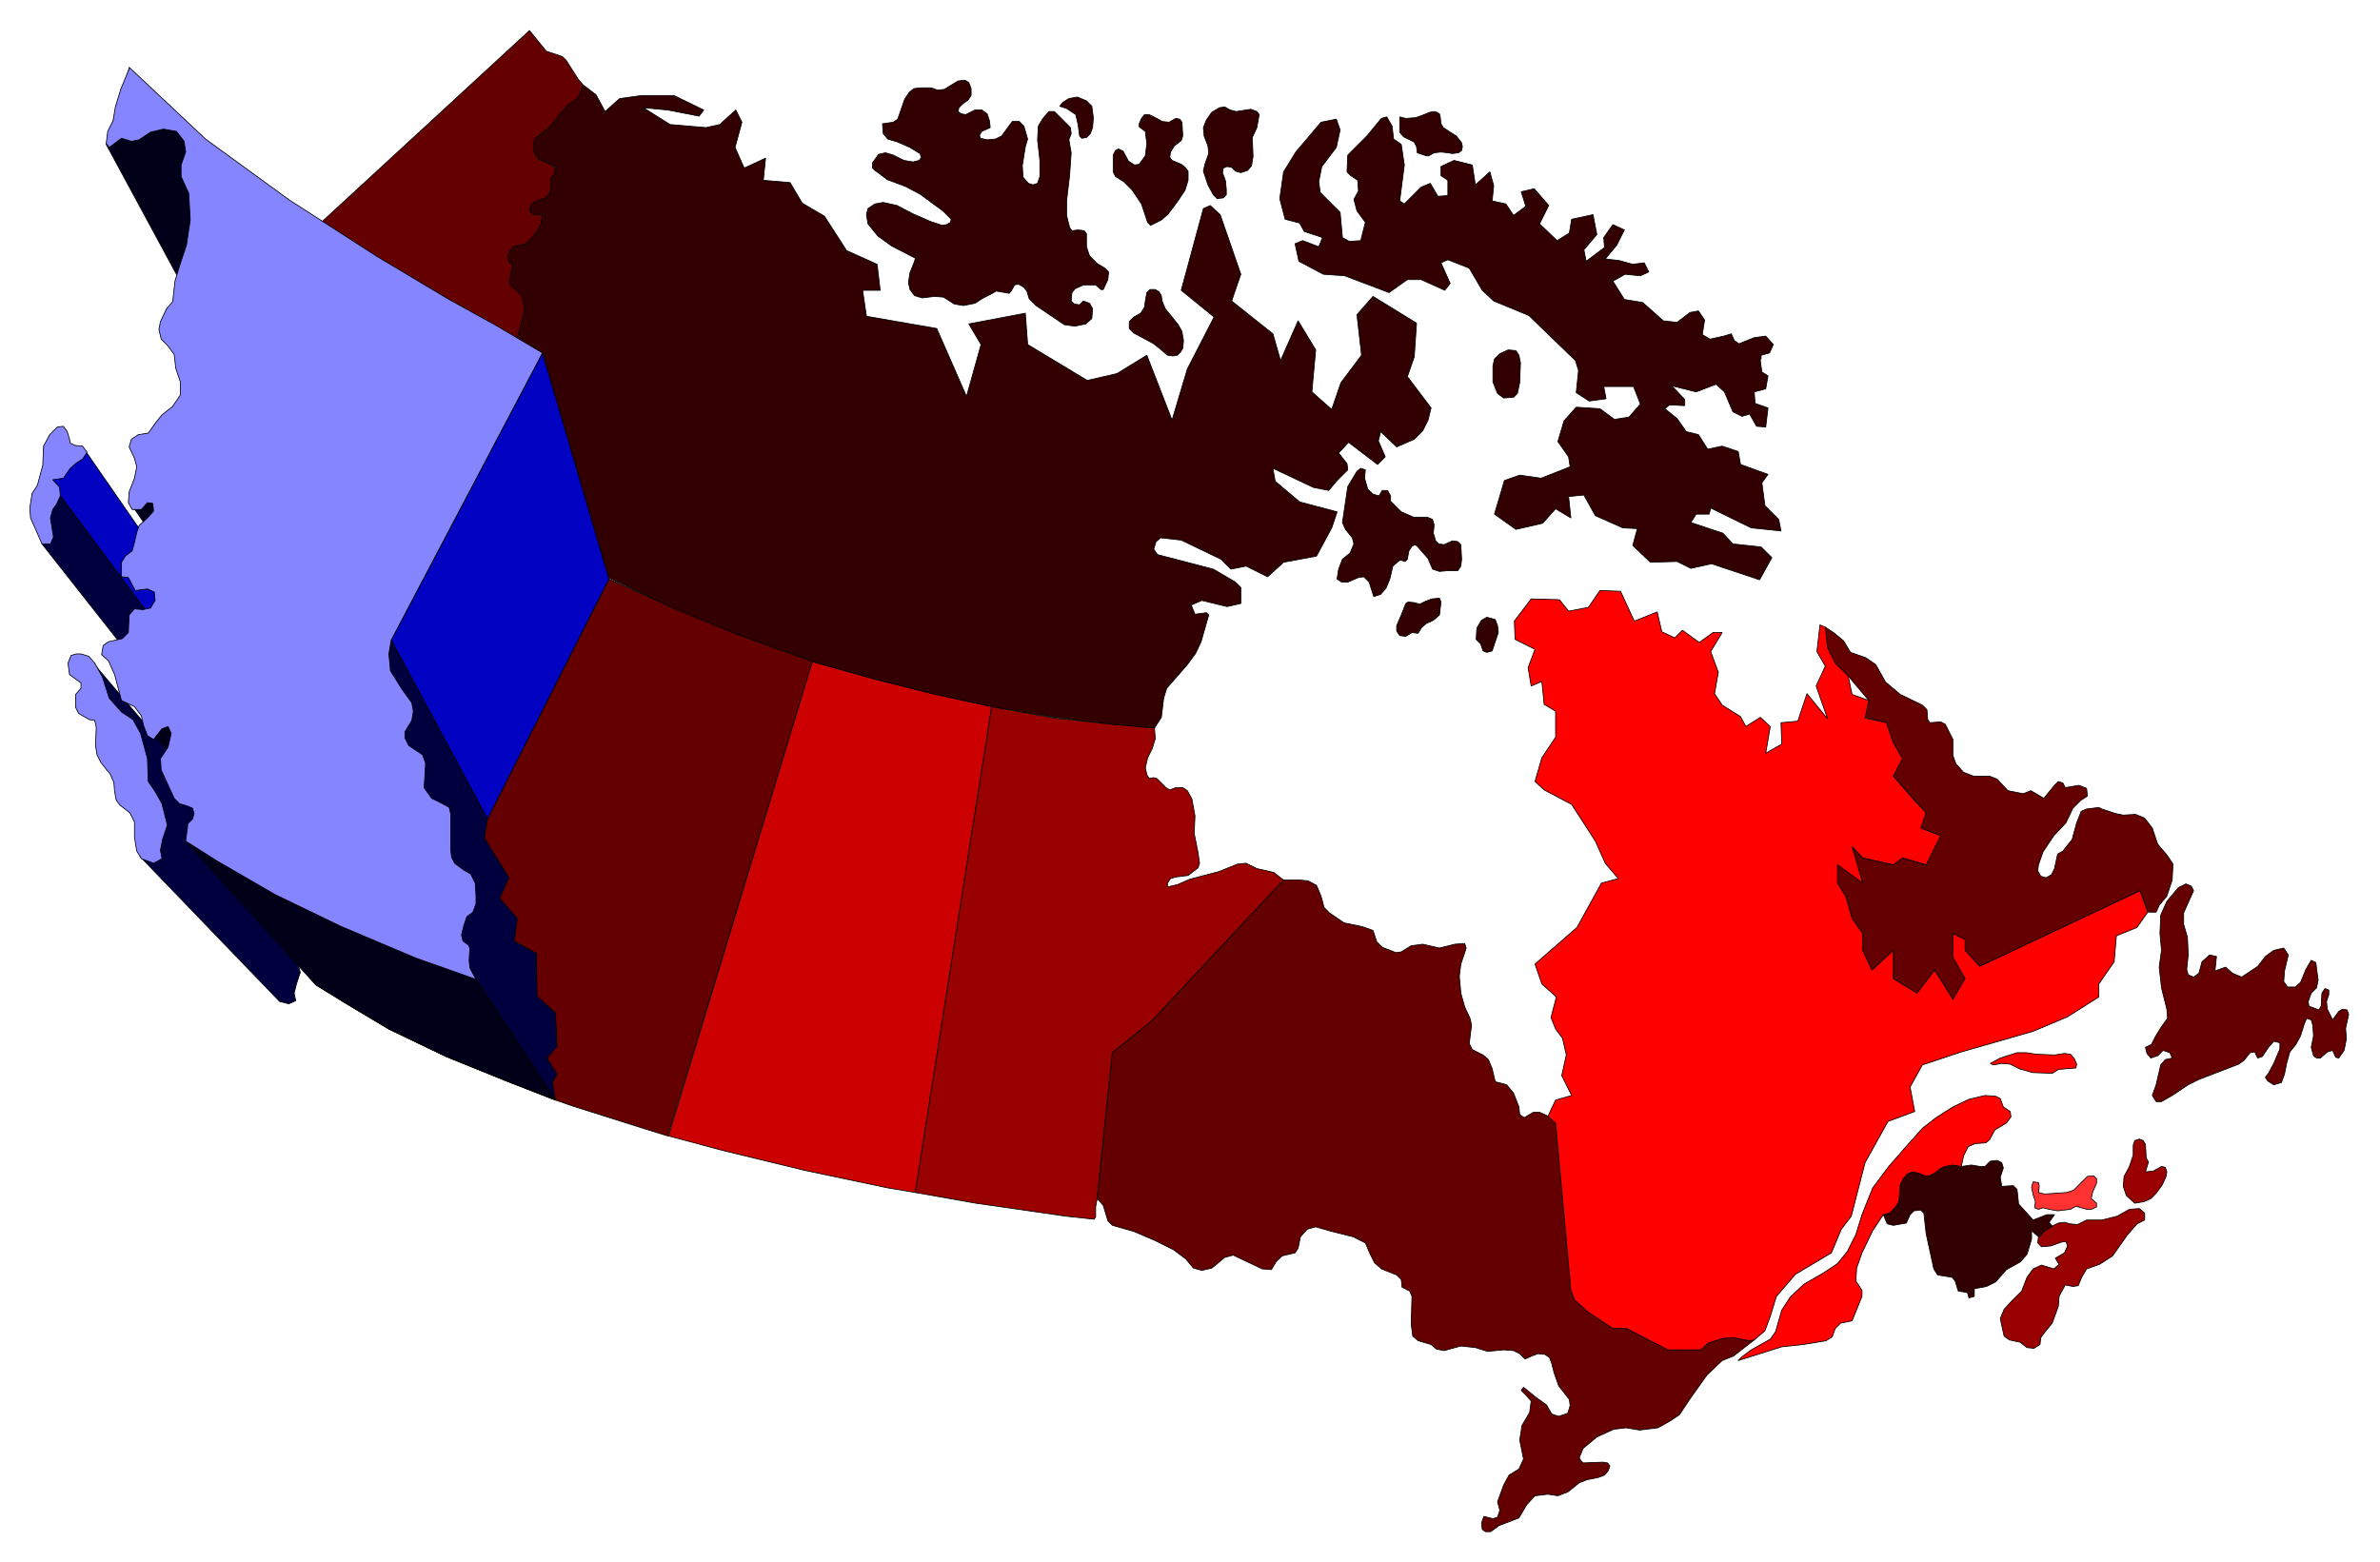
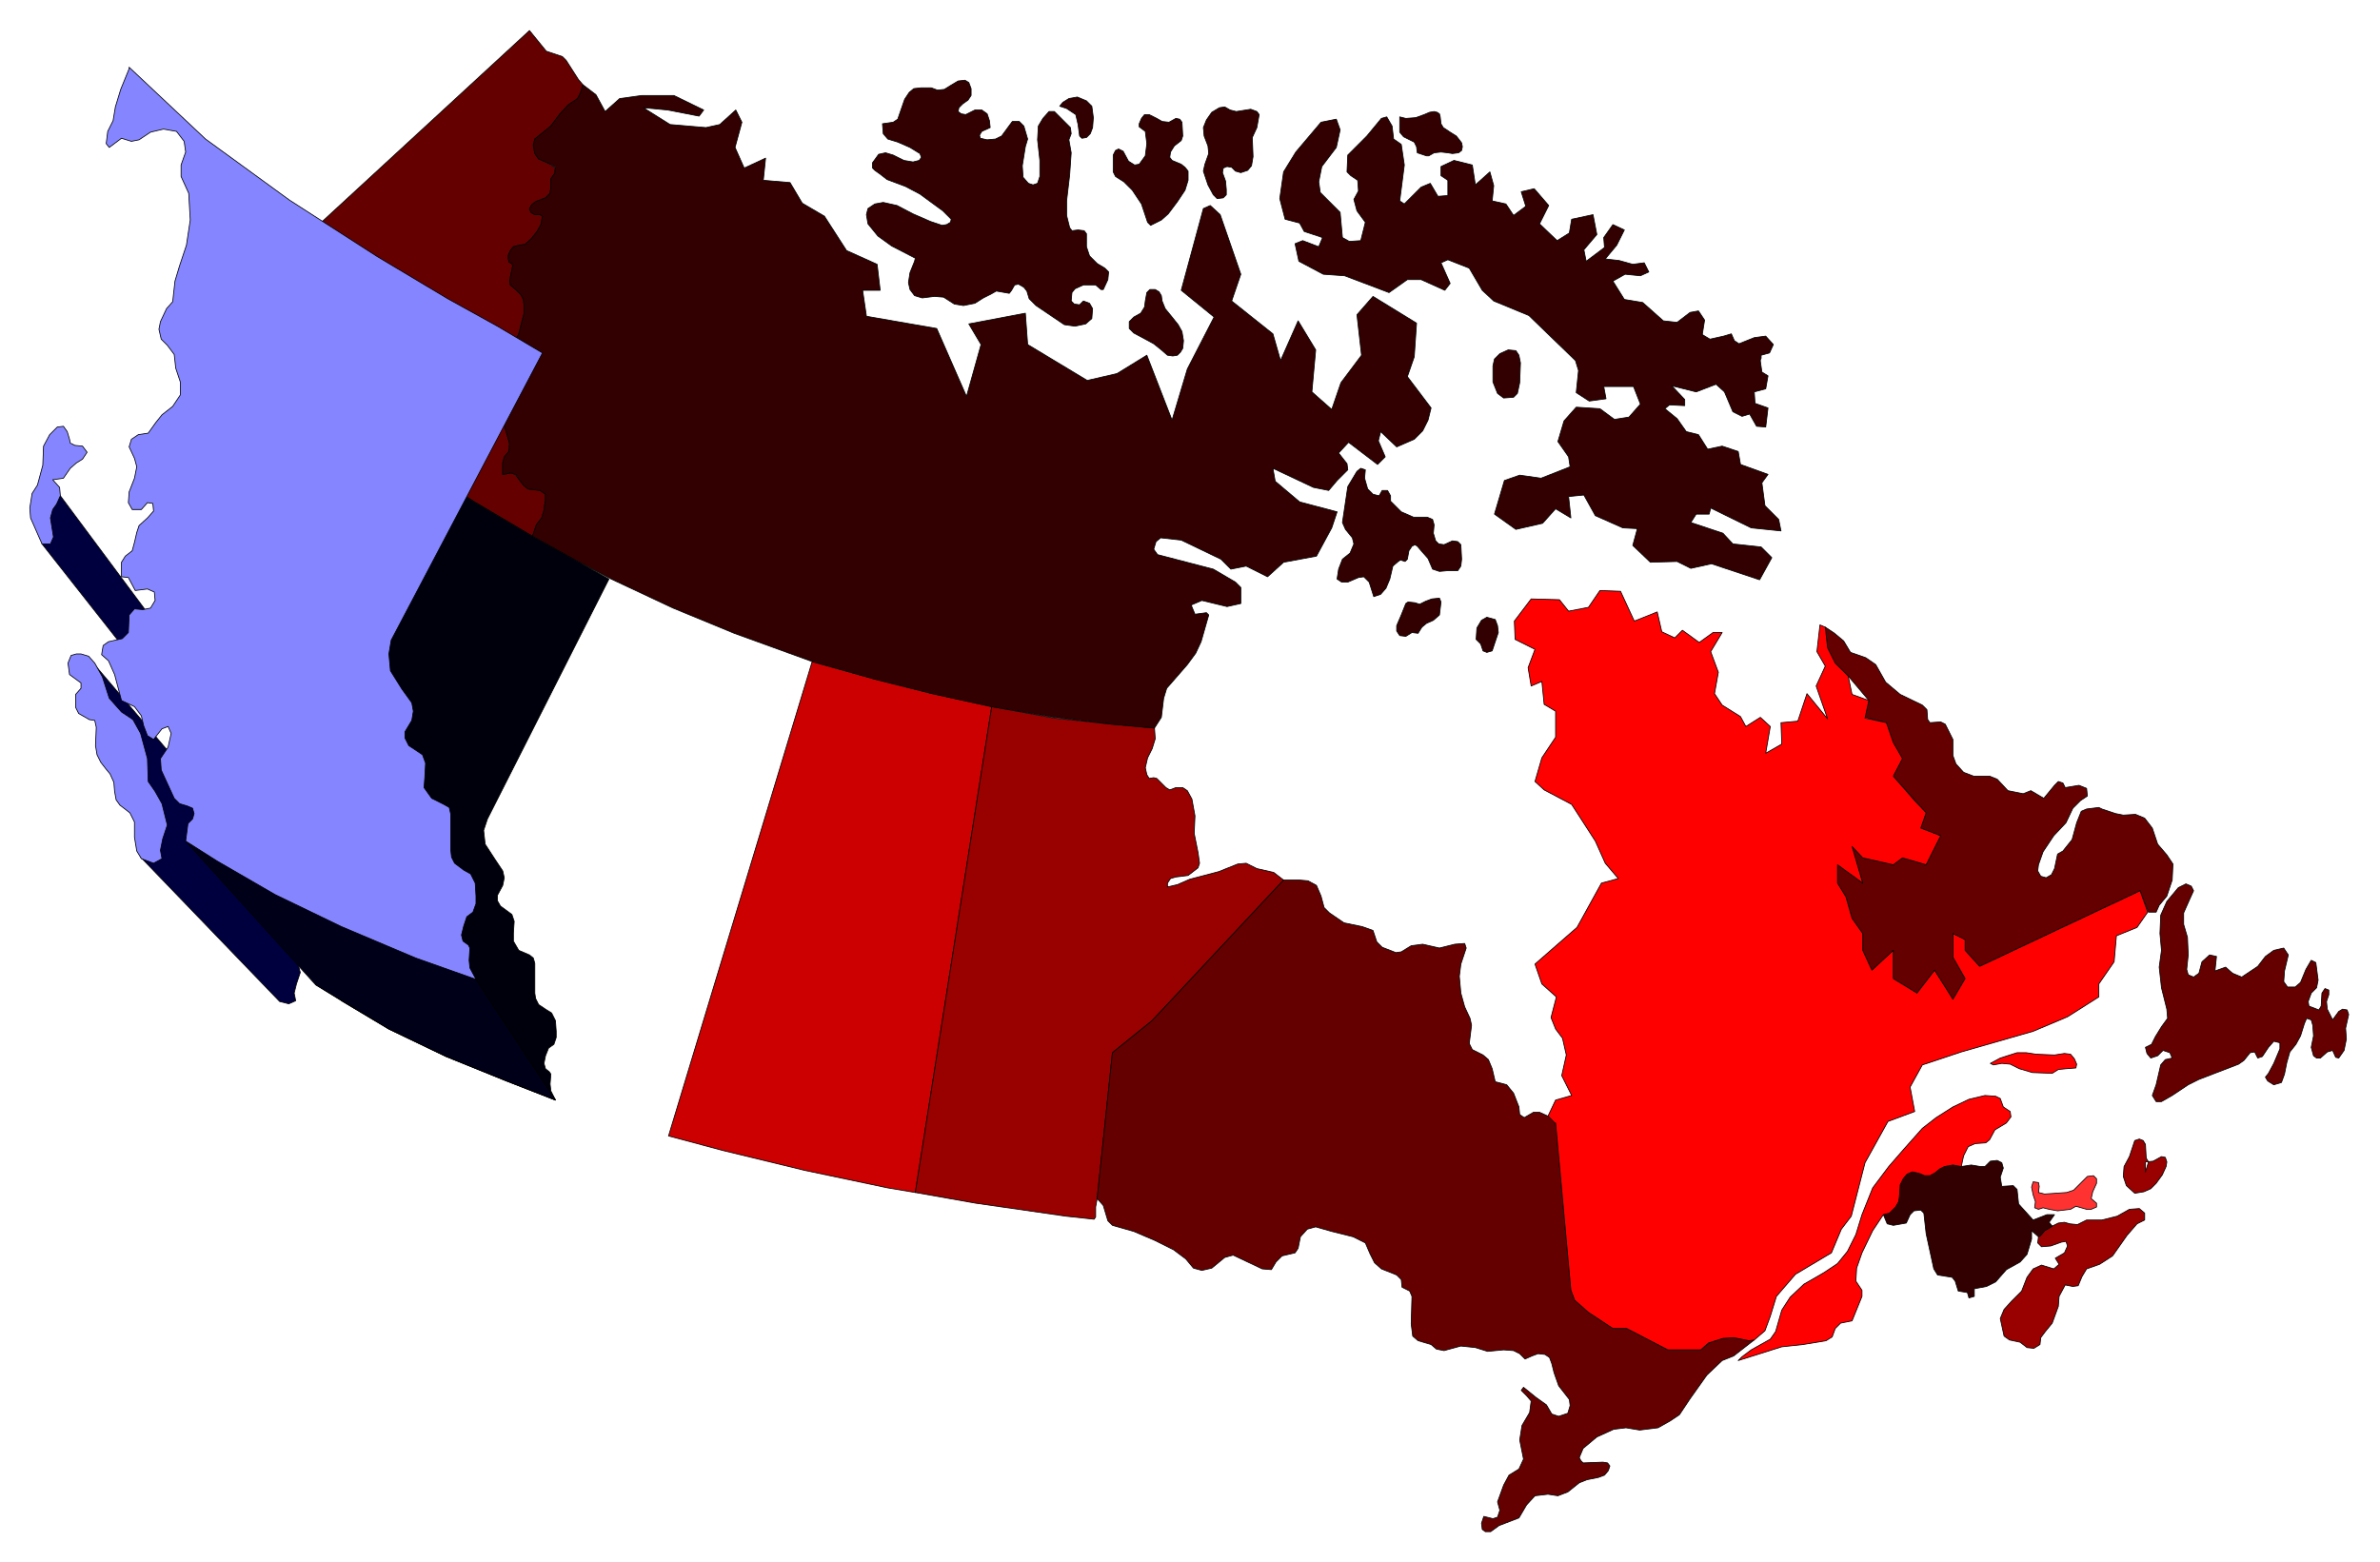
<svg xmlns="http://www.w3.org/2000/svg" width="493.465" height="323.96" fill-rule="evenodd" stroke-linecap="round" preserveAspectRatio="none" viewBox="0 0 3115 2045">
  <style>.pen0{stroke:#000;stroke-width:1;stroke-linejoin:round}.brush2{fill:#650000}.brush4{fill:#900}.brush5{fill:#320000}.brush6{fill:red}.brush8{fill:#000019}.brush9{fill:#0202c2}.brush10{fill:#00003f}.brush11{fill:#8585ff}</style>
  <path d="m2663 1581 1-8-3-9-2-10 2-7 7 1 1 5-1 8 8 2 29-2 9-3 10-10 8-8 8-1 4 4v6l-5 11-2 9 7 6v5l-7 3h-6l-14-4-7 4-17 2-11-2-8-2-6 2-5-2z" class="pen0" style="fill:#ff3232" />
  <path d="m352 451 5-14 3-22-3-7-9 6h-10l-10-1-10-6-4-9-3-6L693 40l22 27 21 7 5 5 16 25 6 7h0l-3 10-4 8-12 8-11 12-13 17-20 16-2 8 2 11 5 7 15 7 7 5-1 7-5 7v11l-1 8-6 6-13 5-5 4-3 6 2 4 5 3h7l3 2-2 11-5 9-8 10-8 7-7 1-8 2-4 5-3 7 1 8 4 2 1 3-4 20 1 5 7 6 7 7 3 6 1 8v10l-7 27-2 4-4 2-7 2-8 14 2 10 4 8-1 8-6 13-8 5-3 6-2 14 1 5 4 1 9-1 2 6-1 7-1 9 8 27 1 4-1 10-6 8-2 7v15l6-1 5-1 5 2 5 6 6 8 6 5 8 1 8 1 7 5v6l-2 15-3 10-7 9-5 15-76-45-95-62-92-66-82-78z" class="pen0 brush2" />
  <path d="m1063 866-188 621 71 19 107 26 109 23 36 6 100-636h0l-77-17-76-19-82-23z" class="pen0" style="fill:#c00" />
  <path d="m1298 925-100 636 79 14 118 17 37 4 2-3v-13l2-11 20-191 52-42 172-184h0l-13-10-22-5-14-7-11 1-25 10-38 10-16 7-13 3v-5l4-6 7-2 16-2 13-10 2-6-2-14-5-25 1-23-4-22-6-11-6-4h-9l-8 3-5-3-12-12-4-1-6 1-3-5-2-9 3-13 6-12 4-13-1-14h0l-55-5-76-8-82-15z" class="pen0 brush4" />
  <path d="m2026 1461-11-5h-8l-12 7-6-4-1-10-7-18-9-11-15-4-4-17-5-12-7-6-14-7-4-8 3-24-2-9-7-15-5-18-2-22 2-16 7-21-2-6-13 1-20 5-22-5-15 2-13 8-7 1-18-7-7-7-5-15-14-5-24-5-19-13-7-7-4-15-6-14-11-6-11-1h-21 0l-172 184-52 42-20 191 8 9 6 20 6 6 28 8 28 12 24 12 16 12 10 12 11 3 13-3 17-14 11-3 38 18 12 1 6-10 8-8 17-4 4-6 3-15 9-10 11-3 21 6 28 7 16 8 6 14 6 12 9 8 20 8 6 6 1 10 10 5 3 7-1 36 2 16 7 6 17 5 7 6 10 2 22-6 19 2 16 5 21-2 13 1 8 4 7 7 9-4 8-3 9 1 6 4 3 8 3 12 6 17 14 18 1 8-3 10-12 4-9-3-7-12-14-10-16-13-3 4 7 7 6 7-2 15-10 17-3 19 5 25-6 13-13 8-7 13-8 22h0l3 11-3 9-6 2-12-3-3 9 1 8 4 3h7l11-8 26-10 10-17 11-12 17-2 13 2 13-5 15-12 10-4 15-3 8-3 5-6 2-6-3-4-6-1-26 1-3-3-2-4 5-12 18-15 22-10 16-2 18 3 24-3 16-9 12-8 14-21 22-31 20-19 15-6 27-21-7 1-20-4-14 1-18 6-11 9h-43l-54-28h-18l-32-21-18-16-5-13-20-219-10-9z" class="pen0 brush2" />
-   <path d="m2808 1534 4-13-3-5-1-18-3-5-5-2-6 2-2 6v13l-5 15-7 13-1 13 4 12 11 10 12-2 9-4 7-7 8-11 5-11 1-6-2-6-5-1-11 6-10 1zm-140 85-1 8 5 5 12-1 14-5 6-1 2 6-4 9-12 7 5 8-7 6-16-5-11 5-8 11-7 18-13 13-10 11-5 12 5 23 7 5 14 3 9 7 9 1 8-5 1-9 6-8 9-11 8-22 1-13 8-15 10 2 7-1 5-12 6-10 17-6 17-11 19-27 13-15 10-5v-9l-7-6-13 1-16 9-20 5h-20l-12 6-10-1-7-2-8 1-8 4h0l-3 2-7 4-5 6-3 2z" class="pen0 brush4" />
+   <path d="m2808 1534 4-13-3-5-1-18-3-5-5-2-6 2-2 6l-5 15-7 13-1 13 4 12 11 10 12-2 9-4 7-7 8-11 5-11 1-6-2-6-5-1-11 6-10 1zm-140 85-1 8 5 5 12-1 14-5 6-1 2 6-4 9-12 7 5 8-7 6-16-5-11 5-8 11-7 18-13 13-10 11-5 12 5 23 7 5 14 3 9 7 9 1 8-5 1-9 6-8 9-11 8-22 1-13 8-15 10 2 7-1 5-12 6-10 17-6 17-11 19-27 13-15 10-5v-9l-7-6-13 1-16 9-20 5h-20l-12 6-10-1-7-2-8 1-8 4h0l-3 2-7 4-5 6-3 2z" class="pen0 brush4" />
  <path d="m2901 1252-2 19 14-5 9 8 12 5 21-14 10-13 11-8 13-3 6 9-5 21-1 14 5 7h10l7-6 7-17 7-12 6 3 3 23-2 10-7 7-4 11 1 6 13 5 3-5 1-17 4-6 5 2v6l-3 9 1 10 7 14 8-11 5-3 6 1 2 6-4 18 1 14-3 15-7 10-4-1-4-9-7 2-9 8h-5l-4-3-3-11 3-15-1-14-2-7-6-2-3 7-5 16-6 11-8 10-4 14-3 15-4 11-10 3-8-5-3-5 4-5 7-13 8-19v-8l-8-2-7 8-8 12-6 2-4-8-6 1-8 10-7 5-52 20-14 7-21 14-14 8h-7l-5-8 5-14 6-26 6-7 9-2-3-7-9-3-7 7-9 3-5-6-2-8 8-4 5-10 8-13 8-11-1-12-7-28-3-27 3-22-2-22 1-24 8-18 15-18 10-5 7 3 3 6-5 11-8 18v15l5 17 1 23-2 19 2 7 7 3 7-5 4-15 10-9 9 2zm-89-58h10l4-9 10-12 7-21 1-21-8-12-12-14-7-21-10-13-12-5-16 1-10-2-18-6-4-2-16 2-7 3-6 15-6 22-12 15-7 4-4 19-4 8-7 4-7-2-4-7 1-8 6-17 14-21 16-17 9-19 10-10 9-6-1-10-10-4-18 3-3-6-6-2-5 5-14 17-17-10-10 4-20-4-14-15-10-4h-21l-13-5-10-11-4-11v-21l-10-20-6-3-14 1-3-4-1-13-6-6-29-14-19-16-13-23-13-9-20-7-9-15-12-10-12-8 3 27 10 20 17 17 27 32-5 22 28 7 9 26 12 21-12 23 43 48-7 20 26 10-19 38-31-9-12 9-40-9-14-15 14 48-33-24v24l11 18 8 28 14 20v22l12 26 28-26v37l31 19 23-30 24 38 16-27-16-28v-31l15 8 1 14 19 21 210-99 11 28z" class="pen0 brush2" />
  <path d="m2465 1590 5 12 8 2 17-3 5-11 5-5 9-1 4 4 3 27 10 46 5 8 19 3 4 5 4 13 12 2 2 7 7-2v-10l16-3 12-6 14-16 18-10 9-10 6-20v-11l9 8 3-2 5-6 7-4 3-2h0l-4-5 7-10h-10l-18 7-19-21-2-19-5-5-15 1-2-12 4-12-2-7-6-3-9 1-7 7h-6l-12-2-13 2h0l-11-2-11 2-6 3-6 5-7 4h-7l-7-3-9-2-7 3-5 6-4 8-1 15-1 7-4 7-8 8-8 2z" class="pen0 brush5" />
  <path d="m2465 1590 8-2 8-8 4-7 1-7 1-15 4-8 5-6 7-3 9 2 7 3h7l7-4 6-5 6-3 11-2 11 2h0l3-14 6-12 9-4 14-1 5-4 7-13 15-9 6-8-1-7-9-6-4-11-6-3-14-1-21 5-21 10-22 14-18 14-24 27-20 23-21 28-14 35-8 26-11 22-13 16-18 12-26 15-18 17-11 17-8 28-7 10-25 14-12 9-5 5 57-18 28-3 30-5 8-5 4-11 7-7 15-3 13-32v-8l-8-12 1-17 7-20 14-29 14-21zm140-198 13-7 22-7h12l13 2 24 1 13-2 8 1 5 6 3 7-1 5-13 1-10 1-8 5-26-1-17-5-12-6-11-1-11 2-4-2z" class="pen0 brush6" />
  <path d="m2004 784 37 1 12 15 26-5 15-22 27 1 18 39 30-12 6 26 17 8 10-10 22 16 18-13h12l-15 25 10 27-5 28 10 15 24 15 7 13 19-12 13 12-6 35 21-12-1-28 22-2 12-36 27 33-15-43 12-26-11-19 4-35 7 3 3 27 10 20 17 17 5 24 22 8-5 23 28 6 9 26 12 21-12 23 27 31 16 17-7 20 26 10-19 38-31-9-12 9-40-9-14-15 14 48-33-24v24l11 18 8 28 14 20v22l12 26 28-26v37l31 19 23-30 24 38 16-27-16-28v-31l16 8v14l19 21 210-99 10 28-14 20-27 11-3 34-20 29v17l-41 26-45 19-94 27-51 17-16 29 6 32-35 13-30 54-18 70-13 17-13 31-47 28-25 29-8 26-7 19-14 12-7 1-20-4-14 1-19 6-10 9h-43l-54-28h-18l-32-21-18-16-5-13-20-219v1l-10-10 10-21 21-6-13-26 6-27-5-22-9-12-6-15 7-27-19-17-9-26 24-21 31-27 32-58 22-6-17-20-13-29-31-48-36-19-12-11 9-31 18-27v-34l-15-9-3-30-14 6-4-24 9-24-26-13-1-24 22-29z" class="pen0 brush6" />
  <path d="M1832 153v20l5 6 8 4 6 3 3 6 1 8 12 4h3l7-4 9-1 9 1 6 1 8-1 4-3 1-5-1-5-3-4-4-5-8-5-9-6-3-5-1-9-1-4-3-2-4-1-6 1-7 3-11 4-13 1-8-2zm-388 226 6-13 1-10-5-5-10-6-10-10-4-12v-17l-3-4-8-1-8 1-3-4-4-16v-19l4-34 2-29-3-17 3-8-1-8-21-21h-7l-8 9-6 10-1 18 3 27v21l-3 9-6 2-6-2-7-8-1-15 4-25 3-10-5-17-6-6h-9l-3 4-11 15-8 4-11 1-9-2-1-4 3-5 11-5-1-9-3-9-7-5h-9l-12 6-6-1-4-3 1-5 5-5 7-5 4-6v-9l-3-8-5-3-9 1-10 6-8 5-9 1-8-3h-14l-9 1-6 5-6 9-9 26-6 4-14 2 1 13 6 7 13 4 16 7 13 8 2 5-3 4-8 2-12-2-14-7-10-3-9 2-8 11v7l3 3 7 5 9 7 24 9 19 10 30 22 11 11-1 4-5 3-6 1-15-5-23-10-21-11-18-4-11 2-9 6-2 8 2 12 13 16 18 13 31 16-1 4-6 15-2 13 2 9 6 8 10 3 16-2 12 1 14 9 12 2 15-3 11-7 10-5 7-4 17 3 3-4 4-7 5-1 7 4 4 5 3 10 9 9 37 25 14 2 14-3 8-7 1-13-4-7-8-3-5 5-7-1-4-4 1-11 4-5 11-5h16l7 6h3zm-57-240 4-5 8-5 11-2 12 5 7 7 2 15-1 13-3 8-5 5-6 1-3-3-2-15-3-13-12-8-9-3zm119 156-4-4-8-24-12-18-11-11-11-7-3-6v-22l3-6 4-2 6 3 7 13 8 5 6-1 8-11 2-16-2-16-8-6v-4l3-7 4-5h6l10 5 7 4 9 1 9-5 5 1 3 4 1 18-2 6-9 7-5 8-1 7 3 4 12 5 5 4 4 5v12l-4 13-10 15-12 16-9 8-14 7zm-22 141-6-6v-9l6-6 9-5 5-8 1-8 2-11 4-4h7l5 3 3 5 1 7 4 10 9 11 8 10 5 9 2 12-1 10-3 5-4 4-6 1-7-1-8-7-10-8-11-6-15-8zm104-181-7-13-6-18 2-9 5-14-1-10-5-13-1-11 4-10 7-10 10-6 7-1 7 4 8 2 19-3 8 3 3 4-3 17-6 13 1 25-2 12-5 6-9 3-7-2-5-5-6-1-5 2-1 6 4 11 1 11v7l-4 4-8 1-5-5zm400 210-4-6-10-1-11 5-7 7-2 9v21l6 15 8 6 13-1 5-5 3-14 1-26-2-10zm-201 150-6-2-5 4-12 20-7 47 4 9 9 11 2 8-5 12-10 8-5 13-2 13 6 4h8l14-6 7-1 7 7 6 19 9-3 7-8 5-12 4-17 7-6 3-2 6 2 3-3 2-11 4-6 4-2 3 2 6 7 8 9 6 14 9 3 11-1h13l4-6 1-9-1-19-4-4-7-1-11 5-7-1-4-4-3-10 1-11-2-7-7-3h-18l-16-7-14-14v-7l-4-7h-7l-4 7-8-2-7-7-4-14 1-11zm97 168-10 1-8 3-8 4-6-2-9-1-3 2-6 15-6 14v7l4 6 8 1 8-5 8 1 5-8 6-5 9-4 8-7 2-17-2-5zm62 71 7-2 8-24-1-9-3-8-11-3-7 4-6 10-1 15 6 6 3 9 5 2z" class="pen0 brush5" />
  <path d="m763 111-3 10-4 8-12 8-11 12-12 16-21 17-2 8 2 11 5 7 16 7 6 4-1 8-5 7v11l-1 8-6 6-13 5-5 4-3 5 2 5 5 3h7l3 2-2 11-5 9-8 10-8 7-7 1-8 2-4 5-3 7 1 8 4 2 1 3-4 20 1 5 7 6 7 7 3 6 1 8v10l-7 27-2 4-4 2-7 1-8 15 2 10 4 8-1 8-6 12-8 6-3 6-2 14 1 5h13l2 6-1 7-1 9 8 27 1 4-1 10-6 7-2 8v15l6-1 5-1 6 2 4 6 6 8 6 5 8 1 8 1 7 5v6l-2 15-3 10-7 9-5 15h0l54 30 49 26 81 38 80 33 102 37 82 23 75 19 78 17 82 14 76 9 55 5 9-14 3-25 4-13 27-31 11-15 7-15 10-35-3-3-15 2-5-12 14-6 33 8 18-4v-21l-7-7-29-17-73-19-5-7 3-10 6-5 27 3 52 25 13 13 20-4 28 14 21-19 43-8 20-37 7-21-49-13-32-27-3-17 53 25 20 4 11-13 14-14-1-8-11-14 13-14 38 29 10-10-9-21 3-12 21 20 23-10 11-11 7-14 4-16-31-41 9-26 3-44-57-35-21 24 6 53-27 36-12 35-26-23 5-55-23-38-23 52-10-35-54-43 12-35-27-78-13-12-9 4-29 107 43 35-35 68-20 67-33-85-39 24-39 9-78-47-3-41-74 14 16 27-19 68-39-89-92-16-5-34h23l-4-34-40-18-29-45-29-17-16-27-35-3 3-29-28 13-12-27 9-33-8-16-21 19-18 4-47-4-35-22 32 3 41 8 6-8-39-19h-42l-29 4-19 17-12-22-17-13z" class="pen0 brush5" />
  <path d="m1749 156 5 14-5 23-19 25-4 20 2 14 26 26 3 33 9 5 15-1 6-24-11-15-4-15 6-11-1-14-9-6-5-5 1-22 25-25 19-23 7-2 7 12 2 17 10 7 4 27-6 47 6 4 22-22 12-5 10 17 13-1v-20l-9-6v-12l17-8 24 6 4 26 19-17 5 18-2 20 18 4 10 15 16-12-6-19 17-4 19 22-12 24 23 22 16-10 3-18 28-6 5 26-17 20 3 15 24-18-1-13 12-17 15 7-10 20-15 18 18 2 18 5 15-2 6 12-11 5-20-2-16 9 15 24 24 4 27 24 18 2 17-13 11-2 8 12-3 19 10 6 18-4 10-3 4 9 6 4 20-8 15-2 10 11-5 11-11 3v4l-1 2v2l2 14 8 5-3 17-15 4 1 15 17 6-3 25-12-1-9-16-10 3-12-6-11-26-11-10-26 10-32-8 17 18v8l-20-1-6 5 16 13 12 17 16 4 12 19 19-4 21 7 3 17 36 13-8 11 4 30 18 18 3 15-39-4-53-26-2 8h-17l-7 11 42 14 13 14 37 4 14 14-16 29-63-21-27 6-18-9-35 1-23-22 6-22-19-1-36-16-15-27-20 2 3 28-20-12-17 19-35 8-28-20 13-44 20-7 28 4 38-15-2-13-14-20 8-27 16-18 31 2 19 14 19-3 15-17-9-23h-39l3 16-22 3-17-11 3-29-4-13-61-59-46-19-15-14-17-29-28-11-9 4 12 27-7 9-31-14h-18l-24 17-58-22-28-2-32-17-5-23 10-4 21 8 5-12-24-8-6-11-19-5-7-27 5-35 16-26 33-39 20-4z" class="pen0 brush5" />
  <path d="m727 1440-64-25-79-32-75-36-62-37-34-21 2-18 6-5 1-6-2-5-6-3-8-2-6-6-13-31-2-12 9-13 3-15-3-7-7 2-9 12-6-5-5-10-2-11-8-10-14-7-7-28-7-14-7-7 2-10 5-4 15-3 6-7 1-19 6-7 9 1 9-2 5-8-1-9-8-3-12 1-8-14-8-1v-15l5-7 7-6 2-9 3-10 3-8 8-9 7-7v-8l-7-1-6 7h-10l-4-7 1-12 5-14 3-12-3-9-5-13 2-9 8-4 10-2 9-12 6-8 12-9 8-12v-14l-5-15-2-16-6-9-8-7-2-11 1-8 7-14 7-8 2-22 5-17 8-22 4-27-2-30-8-18v-11l5-15-2-12-8-11-14-2-14 3-13 8-8 2-11-3-13 10-3-4 1-14 6-11 3-15 5-19 10-24h0l82 78 92 66 95 62 76 45h0l54 30 46 26-159 314-5 15 2 18 13 20 10 15 2 9-2 10-7 13v7l4 7 15 11 3 9-1 15v11l7 12 14 6 5 4 2 7v39l1 7 4 8 9 6 8 5 5 10 1 14v8l-3 9-7 5-4 10-2 10 2 7 5 4 2 3-1 13 1 9 6 12z" class="pen0" style="fill:#00000c" />
-   <path d="m173 662 175 252-141 9-6 42 201 244 21-293-228-301-22 47zm-34-473 186 344 27-67-108-295-46-28-29-53-30 99z" class="pen0 brush8" />
-   <path d="m113 592 191 276-39 31L79 649l-16-14 9-28 41-15z" class="pen0 brush9" />
  <path d="m55 712 200 254 10-67L79 649l-24 22v41z" class="pen0 brush10" />
  <path d="m69 628 9 10 1 11-5 11-5 7-3 11 4 25-4 9H55l-4-9-11-25-1-13 3-19 7-11 7-26 1-25 8-15 10-10 8-1 5 7 3 10 1 5 6 3 10 1 6 8-6 9-8 5-8 7-9 13-14 2z" class="pen0 brush11" />
  <path d="m378 1314-12-3-182-189-5-101-53-111-10-49 194 228 4 8 9 15 7 23 13 15 13 8 8 15 7 28 1 24 8 11 7 14 6 23-5 15-3 12 2 10-9 4z" class="pen0 brush10" />
  <path d="m212 1124-2-11 3-15 6-18-7-28-9-16-9-13-1-30-9-33-10-18-15-10-16-18-9-28-10-18-8-9-10-3h-6l-7 2-4 10 2 15 15 11v7l-7 8v17l4 8 14 8 7 1 2 9-1 24 2 12 5 10 7 9 5 6 5 11 1 12 2 11 5 7 13 10 6 12v20l3 18 6 10 16 6 11-6z" class="pen0 brush11" />
-   <path d="m797 758-159 314-5 15 2 18 13 20 10 15 2 9-2 10-7 13v7l4 7 14 11 4 9-1 15v11l7 12 14 6 5 4 2 7v39l1 7 4 8 9 6 8 5 5 10 1 14v8l-3 9-7 5-4 10-2 10 2 7 5 4 2 3-1 13 1 9 6 12 23 8 95 30 29 9 189-621h0l-102-37-80-33-84-38z" class="pen0 brush2" />
-   <path d="m710 462 87 296-159 314-126-234 198-376z" class="pen0 brush9" />
-   <path d="m512 838 126 234-4 25 32 52-12 27 23 26-4 30 29 16 1 56 24 22 2 44-13 15 13 21-6 11 4 23-238-343 23-259z" class="pen0 brush10" />
  <path d="m623 1282 104 158-64-25-79-32-75-36-96-58-170-188 305 24 75 157z" class="pen0 brush8" />
  <path d="m623 1282-79-28-97-41-87-42-76-44-41-26 3-23 6-6 2-7-2-7-7-3-10-3-7-7-17-37-1-15 10-15 4-18-4-9-8 3-11 14-8-5-5-13-3-13-9-12-17-8-9-34-8-18-9-8 2-12 7-5 18-4 8-8 1-23 7-8 11 1 10-2 6-10-1-11-9-4-16 2-9-17-9-1v-19l5-8 9-7 3-11 3-13 3-9 11-10 8-9-1-10-7-1-8 9h-12l-5-9 1-14 7-18 3-15-3-11-7-15 3-10 9-6 13-2 10-14 8-10 14-11 10-15v-17l-6-18-2-18-9-12-8-8-3-13 2-10 8-17 8-9 3-27 6-20 9-27 5-33-2-35-10-22v-15l6-17-2-14-10-13-17-3-17 4-15 10-10 2-13-4-16 12-4-5 2-16 7-14 3-18 7-23 11-27v-2l100 94 110 80 115 74 92 55h0l65 36 59 35-198 376-3 18 2 22 15 24 13 18 2 11-2 12-9 15v8l5 10 18 12 4 11-1 19-1 13 10 14 16 8 7 4 2 9v47l1 9 4 8 12 9 9 5 6 12 1 17v10l-4 11-8 6-4 12-3 12 2 8 7 5 2 4-1 16 1 10 8 15z" class="pen0 brush11" />
  <path fill="none" d="m623 1282 104 158-64-25m0 0-79-32-75-36m0 0-62-37" class="pen0" />
</svg>